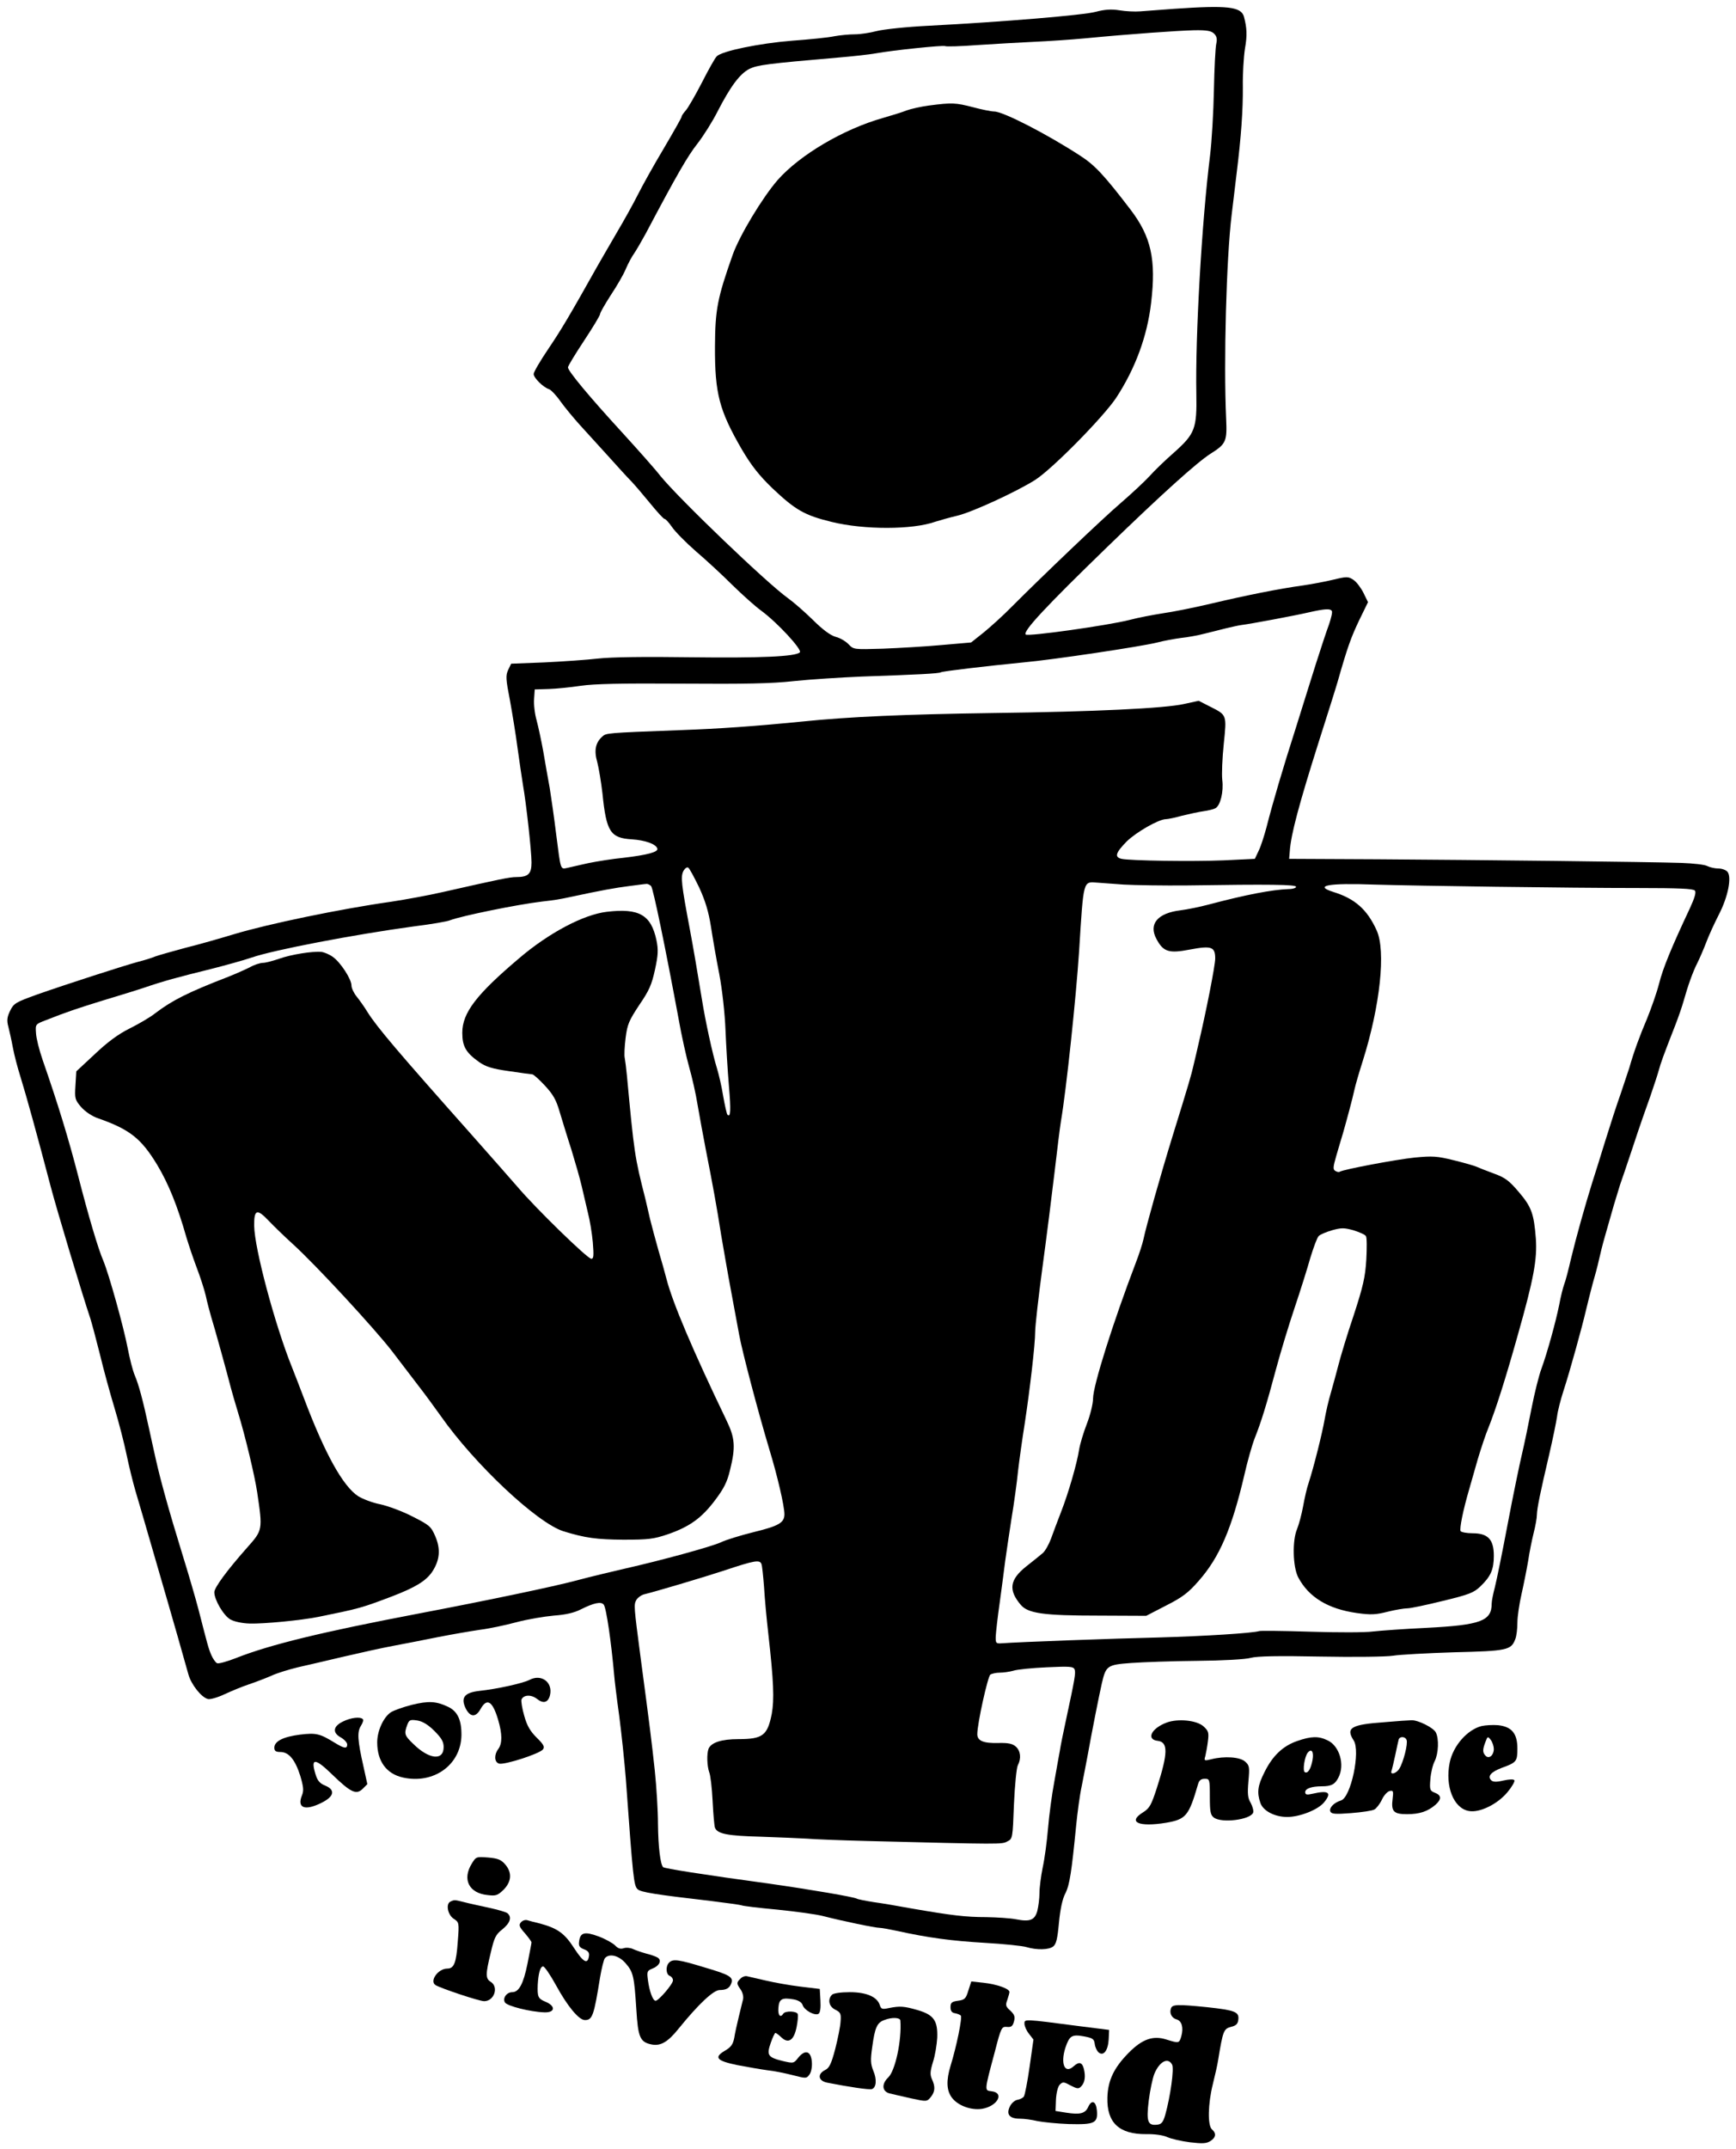
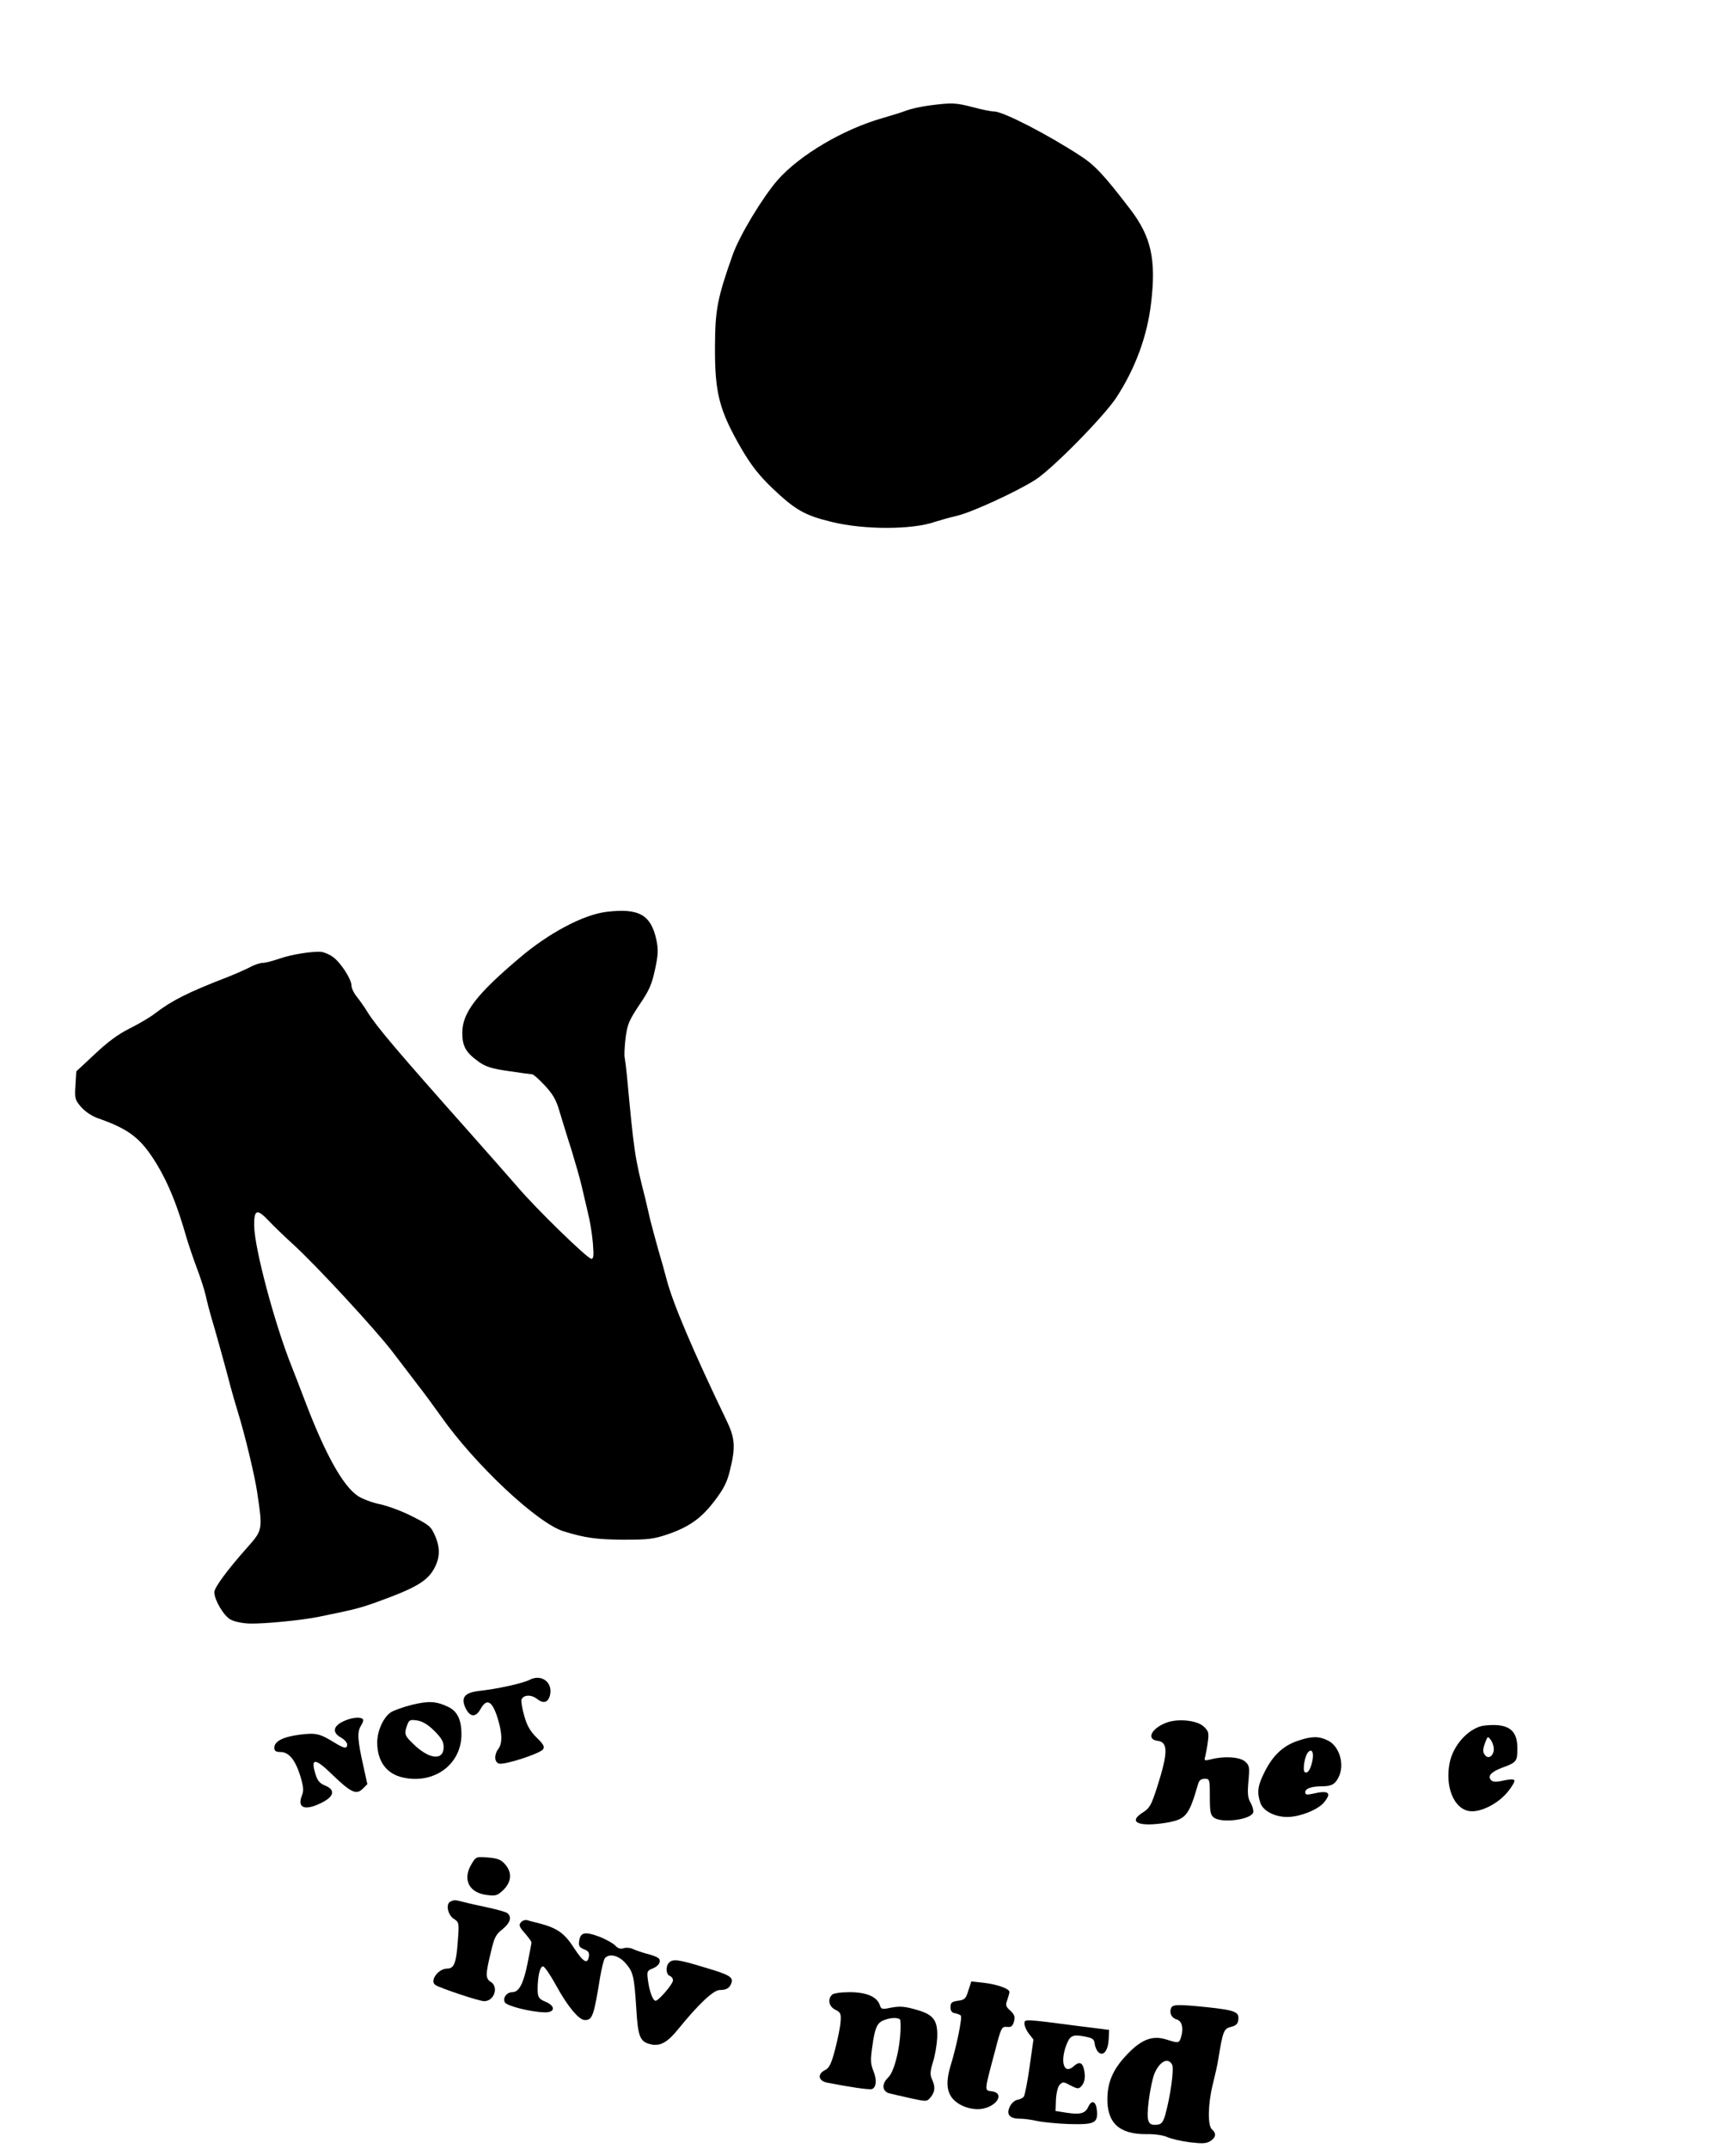
<svg xmlns="http://www.w3.org/2000/svg" version="1.0" width="810pt" height="1002pt" viewBox="0 0 810 1002" preserveAspectRatio="xMidYMid meet">
  <g transform="translate(0,1002) scale(0.1,-0.1)" fill="#000000" stroke="none">
-     <path d="M5480 9979 c-63 -5 -135 -10 -160 -12 -24 -2 -68 0 -97 5 -37 6 -68 4 -110 -7 -59 -16 -434 -47 -778 -65 -105 -5 -215 -17 -245 -25 -30 -8 -76 -15 -101 -15 -26 0 -68 -4 -96 -9 -27 -6 -116 -15 -199 -21 -150 -12 -327 -48 -350 -73 -7 -6 -38 -61 -69 -122 -31 -60 -65 -119 -76 -131 -10 -11 -19 -24 -19 -29 0 -4 -38 -71 -84 -149 -46 -77 -100 -174 -120 -214 -20 -40 -65 -121 -100 -180 -34 -59 -74 -127 -88 -152 -128 -228 -170 -299 -229 -386 -38 -56 -69 -109 -69 -118 0 -18 44 -62 72 -71 9 -3 34 -29 54 -58 21 -29 61 -77 88 -107 28 -31 87 -96 131 -144 44 -49 94 -104 112 -122 17 -18 57 -65 88 -103 32 -39 61 -71 66 -71 5 0 20 -17 34 -37 14 -21 64 -72 111 -113 48 -41 125 -112 170 -157 46 -45 107 -100 136 -121 75 -55 192 -182 180 -194 -20 -20 -184 -27 -511 -23 -209 3 -369 1 -430 -6 -53 -6 -166 -14 -251 -18 l-155 -6 -14 -29 c-12 -26 -11 -43 8 -140 11 -61 28 -163 36 -226 9 -63 20 -140 25 -170 15 -84 40 -309 40 -362 0 -53 -15 -68 -71 -68 -31 0 -78 -10 -339 -69 -69 -16 -179 -36 -245 -46 -234 -33 -577 -104 -735 -152 -63 -19 -164 -48 -225 -63 -60 -16 -123 -34 -140 -40 -16 -7 -52 -18 -80 -25 -70 -19 -339 -106 -470 -152 -103 -37 -111 -42 -128 -77 -14 -29 -16 -45 -8 -74 5 -20 15 -64 21 -97 6 -33 22 -94 35 -135 29 -94 75 -260 142 -515 29 -110 146 -499 185 -615 6 -19 26 -93 44 -165 17 -71 48 -184 68 -250 20 -66 45 -163 56 -216 11 -53 30 -131 43 -175 13 -43 49 -167 80 -274 31 -107 63 -217 71 -245 15 -50 72 -251 95 -333 13 -47 60 -107 91 -115 10 -3 45 7 77 22 32 15 83 36 113 46 30 10 77 28 105 40 27 13 84 30 125 40 41 9 138 32 215 50 77 18 181 41 230 50 50 9 144 28 210 41 66 13 154 28 195 34 41 5 117 21 169 35 52 14 131 27 175 31 55 4 95 13 126 29 60 30 95 38 107 22 12 -15 35 -174 49 -332 1 -16 11 -100 23 -185 11 -85 25 -218 31 -295 34 -469 37 -497 55 -515 15 -14 85 -25 344 -55 73 -9 137 -18 141 -20 5 -3 79 -12 166 -20 88 -9 184 -22 214 -30 89 -23 243 -55 264 -55 10 0 48 -7 85 -15 140 -31 252 -46 406 -55 88 -5 176 -14 195 -20 48 -14 103 -13 124 3 14 11 20 35 27 111 6 63 16 111 30 137 20 40 29 100 50 314 6 61 17 144 26 185 8 41 21 107 28 145 18 101 54 283 66 335 19 82 25 87 136 95 54 4 193 9 308 10 118 1 228 7 251 14 29 8 129 10 325 6 156 -3 309 -1 339 4 30 5 158 12 285 16 247 6 266 10 285 61 6 14 10 49 10 77 0 29 9 88 19 132 10 44 24 114 31 155 6 41 18 100 26 132 8 31 15 69 15 85 1 31 15 100 58 283 16 69 32 147 36 174 3 26 17 80 30 120 29 88 88 302 105 376 7 30 21 85 31 123 11 37 24 86 29 110 5 23 18 76 30 117 12 41 30 104 40 140 11 36 24 79 29 95 6 17 34 98 61 180 27 83 64 188 81 235 16 47 34 101 39 120 9 33 19 62 77 210 14 36 31 85 38 110 21 75 44 139 65 180 11 22 29 64 41 95 11 30 38 89 59 130 43 83 61 175 40 200 -7 8 -26 15 -42 15 -16 0 -39 5 -51 11 -11 7 -66 13 -121 15 -151 5 -944 14 -1416 17 l-415 2 3 35 c5 78 43 219 135 510 36 113 76 239 88 280 47 165 63 208 101 288 l41 84 -21 43 c-12 24 -33 52 -47 61 -24 16 -31 16 -93 1 -37 -9 -101 -21 -142 -27 -110 -15 -265 -46 -430 -85 -80 -19 -181 -39 -225 -45 -44 -7 -114 -20 -155 -31 -103 -26 -473 -78 -484 -68 -15 14 92 129 381 409 255 247 417 393 481 434 73 46 78 57 73 165 -12 263 1 748 26 951 8 69 19 159 24 200 20 161 29 290 28 395 -1 61 4 141 10 179 11 62 9 96 -5 149 -14 46 -78 53 -324 36z m185 -116 c12 -12 15 -25 10 -47 -4 -17 -9 -114 -11 -216 -2 -102 -10 -239 -18 -305 -39 -312 -69 -843 -64 -1110 3 -164 -6 -188 -105 -276 -40 -35 -91 -84 -113 -109 -23 -25 -83 -81 -134 -125 -92 -79 -367 -342 -509 -484 -40 -41 -100 -95 -132 -121 l-58 -46 -138 -12 c-76 -7 -199 -14 -274 -17 -135 -4 -136 -4 -159 20 -13 14 -40 30 -60 35 -24 6 -62 34 -109 81 -40 39 -92 84 -115 100 -99 71 -506 461 -595 570 -23 30 -103 120 -177 201 -156 170 -254 288 -254 305 0 6 34 62 75 124 41 62 75 118 75 125 0 6 23 46 50 88 28 42 60 97 70 122 11 26 29 59 40 74 10 15 34 56 53 91 146 276 196 362 241 419 28 36 71 104 95 152 60 116 103 174 148 197 38 18 83 24 408 52 72 6 153 15 180 20 83 15 316 39 325 34 5 -3 73 -1 152 5 78 5 197 12 263 15 66 3 172 10 235 16 219 21 435 36 512 38 59 1 80 -3 93 -16z m549 -2692 c4 -5 -3 -33 -13 -63 -11 -29 -38 -111 -61 -183 -22 -71 -65 -206 -94 -300 -60 -187 -108 -350 -137 -464 -11 -41 -27 -91 -37 -110 l-17 -36 -145 -7 c-145 -6 -435 -2 -477 7 -34 8 -28 28 24 81 45 44 150 104 183 104 9 0 43 7 75 16 33 8 78 18 100 21 22 3 47 9 56 14 23 12 39 77 32 132 -3 27 0 102 7 168 14 137 15 134 -64 174 l-53 27 -69 -15 c-89 -20 -413 -36 -889 -42 -413 -6 -670 -17 -895 -40 -222 -22 -378 -33 -570 -40 -342 -13 -341 -13 -360 -30 -32 -29 -39 -65 -23 -120 7 -27 18 -93 24 -145 18 -179 37 -208 137 -214 62 -4 113 -22 119 -43 6 -16 -47 -30 -157 -43 -52 -5 -126 -17 -165 -25 -38 -9 -82 -18 -97 -22 -34 -7 -31 -14 -53 157 -9 74 -23 171 -30 215 -8 44 -22 121 -30 170 -9 50 -23 115 -31 145 -9 31 -14 76 -12 100 l3 45 65 2 c36 1 103 8 150 15 62 9 188 12 471 10 291 -2 419 0 525 12 76 8 218 17 314 21 261 9 361 14 370 20 9 5 212 29 385 46 135 12 550 74 625 93 30 8 80 17 110 21 30 3 80 12 110 20 30 7 75 19 100 25 25 6 56 13 70 15 48 6 255 45 315 59 75 17 102 19 109 7z m-2952 -1289 c29 -63 44 -113 55 -182 8 -52 25 -152 39 -222 14 -74 26 -184 29 -260 3 -73 10 -191 16 -261 10 -118 8 -150 -7 -135 -3 3 -12 43 -20 88 -7 45 -21 103 -29 129 -20 64 -54 220 -70 321 -17 105 -41 246 -56 325 -40 212 -44 247 -30 274 7 12 17 19 22 15 6 -3 28 -45 51 -92z m1981 13 c54 -3 187 -5 295 -4 391 6 507 4 509 -6 2 -5 -14 -11 -35 -11 -78 -3 -198 -26 -372 -72 -41 -11 -100 -23 -132 -27 -107 -13 -150 -64 -112 -134 32 -60 58 -68 156 -49 101 19 118 13 118 -42 0 -33 -43 -251 -80 -407 -5 -24 -15 -64 -21 -90 -10 -45 -23 -89 -97 -328 -58 -188 -124 -423 -137 -485 -4 -19 -20 -69 -36 -110 -105 -275 -199 -572 -199 -632 0 -24 -13 -77 -29 -118 -16 -41 -32 -95 -36 -120 -10 -65 -50 -203 -84 -290 -16 -41 -37 -97 -47 -125 -10 -27 -27 -57 -38 -67 -12 -10 -46 -38 -77 -62 -78 -62 -85 -110 -27 -179 34 -41 107 -51 364 -51 l222 -1 93 48 c77 39 104 60 152 115 98 111 155 246 213 494 14 62 36 140 49 173 29 73 53 149 100 325 20 74 58 200 85 280 27 80 60 185 74 235 15 49 32 95 39 101 6 7 35 19 62 27 44 12 56 12 100 0 28 -9 54 -20 58 -27 5 -6 5 -55 2 -110 -5 -82 -15 -125 -59 -260 -30 -88 -61 -192 -71 -231 -10 -38 -26 -98 -36 -132 -10 -33 -23 -90 -29 -125 -11 -63 -50 -219 -74 -293 -8 -22 -19 -71 -26 -110 -7 -38 -20 -86 -28 -105 -23 -54 -20 -176 5 -225 49 -93 139 -148 274 -167 65 -9 88 -8 143 6 36 9 78 16 93 16 15 0 90 16 167 35 120 29 143 38 173 67 49 47 63 79 63 143 0 76 -27 105 -99 105 -27 0 -53 5 -56 10 -6 10 11 96 40 195 8 28 26 91 40 140 15 50 37 117 51 150 34 86 78 223 136 430 74 261 91 353 84 450 -9 115 -20 147 -80 217 -45 53 -64 67 -117 86 -35 13 -71 27 -79 31 -8 4 -56 18 -105 30 -80 20 -101 21 -185 13 -86 -9 -331 -55 -349 -66 -4 -3 -13 -1 -21 4 -11 7 -10 18 4 67 9 32 24 81 32 108 18 63 44 159 54 205 4 19 21 78 38 131 82 259 109 516 65 611 -44 97 -101 147 -200 178 -96 30 -27 43 189 35 204 -6 902 -16 1235 -16 183 0 254 -3 261 -12 7 -8 -1 -34 -23 -82 -87 -185 -126 -280 -144 -352 -11 -43 -37 -116 -56 -163 -35 -82 -62 -156 -83 -230 -6 -19 -24 -73 -40 -120 -17 -47 -49 -146 -72 -220 -23 -74 -50 -162 -61 -195 -34 -109 -76 -259 -99 -355 -12 -52 -26 -106 -32 -120 -5 -14 -16 -56 -23 -95 -17 -83 -56 -224 -83 -298 -11 -29 -32 -112 -46 -184 -14 -72 -34 -169 -45 -215 -11 -46 -41 -191 -66 -323 -25 -132 -52 -265 -60 -296 -8 -30 -15 -65 -15 -77 0 -81 -51 -100 -303 -113 -103 -5 -216 -13 -251 -17 -35 -5 -167 -5 -292 -1 -125 4 -232 5 -238 3 -32 -10 -260 -24 -471 -30 -214 -5 -651 -21 -730 -27 -28 -2 -30 0 -29 33 1 19 9 91 19 160 9 69 21 154 25 190 5 36 18 124 29 195 12 72 26 173 31 225 6 52 20 151 31 220 24 157 49 371 49 430 0 25 15 160 34 300 19 140 44 338 56 440 12 102 25 210 30 240 25 145 71 580 85 795 21 335 18 324 85 319 14 -1 69 -5 123 -9z m-2205 -7 c10 -12 67 -289 128 -618 14 -80 37 -182 50 -228 13 -45 31 -124 39 -175 9 -51 26 -146 39 -212 31 -157 51 -266 71 -395 10 -58 30 -175 46 -260 16 -85 33 -177 38 -205 14 -77 87 -355 141 -535 37 -121 70 -263 70 -301 0 -40 -26 -55 -145 -84 -60 -15 -129 -36 -151 -47 -46 -21 -277 -84 -449 -123 -60 -14 -162 -38 -225 -55 -104 -28 -414 -93 -740 -155 -446 -85 -690 -144 -849 -207 -41 -16 -80 -27 -88 -24 -7 3 -19 20 -27 38 -14 33 -17 46 -60 213 -13 50 -47 167 -76 260 -63 204 -102 346 -123 440 -9 39 -23 104 -32 145 -28 130 -48 204 -66 246 -10 23 -24 80 -33 126 -19 100 -88 347 -114 409 -24 55 -70 211 -117 394 -45 175 -95 338 -166 542 -16 46 -30 102 -31 125 -3 42 -3 42 47 61 93 37 150 56 270 93 66 20 152 46 190 59 88 30 154 48 308 86 67 17 154 41 192 54 101 35 477 107 756 145 81 10 157 23 170 29 53 20 311 73 429 87 61 7 75 9 140 23 135 29 202 41 265 49 39 5 75 10 81 10 6 1 16 -4 22 -10z m515 -3162 c3 -7 8 -55 12 -107 3 -52 12 -150 20 -219 25 -221 28 -305 16 -372 -20 -101 -42 -118 -156 -118 -79 0 -127 -16 -139 -45 -9 -24 -7 -80 3 -109 6 -13 13 -74 16 -135 3 -61 8 -117 11 -124 11 -29 59 -38 213 -42 85 -3 182 -7 215 -9 34 -3 160 -8 281 -11 635 -16 629 -16 655 -2 25 12 25 15 31 173 4 89 12 170 18 182 17 32 13 67 -9 87 -16 14 -35 18 -81 17 -70 -2 -99 10 -99 41 0 50 49 270 61 278 8 5 28 9 44 9 17 0 45 4 63 9 18 6 89 13 156 16 107 5 124 4 130 -10 6 -16 1 -44 -39 -230 -13 -60 -27 -128 -30 -150 -4 -22 -16 -87 -26 -145 -11 -58 -24 -155 -29 -216 -5 -60 -16 -143 -25 -183 -8 -40 -15 -93 -15 -119 0 -26 -5 -63 -10 -83 -12 -43 -34 -52 -100 -39 -25 5 -87 9 -138 10 -97 0 -161 8 -347 40 -60 11 -141 25 -179 30 -38 6 -73 13 -78 16 -13 8 -218 43 -408 70 -316 43 -490 71 -496 77 -13 13 -23 96 -24 202 0 61 -7 173 -15 250 -15 137 -21 188 -66 525 -32 244 -32 246 -20 269 7 11 24 24 39 27 50 12 266 76 367 109 147 49 170 53 178 31z" />
    <path d="M4335 9528 c-38 -5 -86 -16 -105 -23 -19 -8 -69 -23 -110 -35 -184 -52 -388 -172 -492 -290 -71 -82 -178 -259 -210 -350 -71 -201 -81 -254 -82 -425 -1 -221 20 -299 126 -482 45 -76 80 -120 142 -180 108 -102 150 -126 277 -157 151 -37 376 -37 483 1 22 7 68 20 102 28 69 16 277 112 364 167 81 52 319 294 378 383 89 136 145 287 163 443 24 201 0 308 -95 433 -123 161 -167 208 -233 251 -153 100 -362 208 -404 208 -13 0 -58 9 -99 20 -81 21 -98 22 -205 8z" />
    <path d="M2831 5768 c-109 -13 -271 -99 -408 -216 -200 -169 -266 -255 -266 -348 0 -64 17 -93 79 -137 32 -22 61 -31 139 -42 55 -8 104 -15 109 -15 5 0 31 -23 58 -52 38 -41 53 -66 69 -122 12 -39 36 -119 55 -177 18 -59 40 -135 48 -170 8 -35 21 -91 29 -124 9 -34 19 -95 23 -138 5 -63 4 -77 -7 -77 -18 0 -261 237 -344 335 -33 38 -130 148 -215 244 -345 388 -441 501 -485 571 -15 25 -39 58 -51 73 -13 16 -24 39 -24 51 0 30 -51 108 -86 133 -16 12 -40 22 -54 24 -42 4 -142 -12 -198 -32 -29 -10 -63 -19 -75 -19 -13 0 -41 -9 -62 -21 -22 -11 -67 -31 -100 -44 -189 -73 -262 -110 -342 -171 -24 -19 -78 -50 -120 -71 -52 -26 -102 -63 -161 -119 l-86 -80 -4 -66 c-4 -61 -2 -67 27 -101 19 -21 51 -43 79 -52 148 -52 201 -94 276 -218 52 -87 94 -190 136 -338 11 -36 32 -99 48 -141 16 -42 35 -100 42 -130 6 -29 18 -73 25 -98 14 -44 73 -257 93 -335 6 -22 20 -71 32 -110 33 -106 79 -299 90 -374 26 -176 26 -176 -47 -258 -93 -105 -153 -186 -153 -208 0 -35 43 -109 75 -127 18 -10 55 -18 90 -19 65 -2 240 15 320 31 196 40 199 41 345 96 109 42 158 72 187 115 35 54 40 104 14 165 -20 46 -27 52 -106 92 -46 24 -114 49 -150 57 -37 7 -83 25 -104 38 -71 47 -154 196 -251 452 -21 55 -47 123 -58 150 -79 196 -175 554 -176 659 -1 76 13 81 67 24 23 -24 74 -74 114 -110 108 -98 383 -396 463 -500 39 -51 94 -123 123 -161 29 -37 74 -99 102 -138 159 -227 452 -502 575 -540 101 -31 154 -38 278 -39 119 0 142 3 210 26 100 35 156 75 219 159 40 53 56 84 69 139 27 109 24 150 -18 236 -154 320 -249 543 -278 655 -7 28 -24 88 -38 135 -13 47 -31 112 -39 145 -7 33 -18 76 -22 95 -50 196 -52 212 -86 575 -3 33 -8 70 -10 81 -3 12 -1 54 4 94 8 64 16 81 64 154 46 67 58 95 73 164 15 69 16 93 7 137 -25 119 -81 151 -232 133z" />
    <path d="M2470 2186 c-29 -15 -148 -42 -233 -51 -71 -8 -89 -32 -63 -84 21 -39 46 -40 68 -1 30 54 56 38 82 -49 20 -68 20 -111 1 -137 -20 -26 -19 -61 3 -68 24 -8 194 47 206 67 8 12 1 24 -30 54 -30 30 -45 55 -58 102 -10 34 -15 68 -13 75 9 23 45 25 72 4 30 -24 52 -18 61 16 15 61 -40 102 -96 72z" />
    <path d="M1922 2070 c-40 -10 -84 -26 -97 -34 -36 -23 -65 -88 -65 -141 0 -88 43 -147 120 -164 144 -32 270 59 273 196 1 72 -18 113 -63 134 -55 26 -90 28 -168 9z m105 -122 c33 -33 43 -50 43 -75 0 -65 -68 -58 -142 15 -41 39 -43 47 -28 88 9 24 14 26 47 21 25 -4 51 -20 80 -49z" />
    <path d="M1600 1992 c-46 -22 -50 -52 -10 -74 16 -9 30 -24 30 -33 0 -21 -14 -19 -58 8 -70 43 -87 47 -162 38 -79 -10 -120 -31 -120 -61 0 -15 7 -20 28 -20 40 0 69 -36 93 -111 15 -51 17 -69 8 -91 -24 -59 13 -74 91 -35 59 29 66 60 18 80 -27 11 -37 23 -47 57 -22 74 0 72 81 -7 86 -83 111 -94 141 -64 l21 21 -18 82 c-28 123 -30 162 -12 190 9 14 13 28 9 31 -12 13 -57 7 -93 -11z" />
    <path d="M5443 1987 c-72 -27 -96 -79 -41 -85 49 -6 48 -57 -4 -219 -26 -80 -34 -95 -64 -114 -75 -46 -21 -70 107 -49 93 16 106 32 149 180 5 18 14 25 31 25 23 0 24 -2 24 -83 0 -71 3 -86 19 -98 37 -27 170 -10 183 23 3 8 -2 28 -11 45 -14 23 -16 42 -11 101 6 66 5 74 -15 92 -24 22 -97 27 -159 11 -32 -8 -34 -7 -27 15 3 13 9 44 12 69 5 40 3 48 -20 69 -31 29 -120 38 -173 18z" />
-     <path d="M6460 1989 c-156 -11 -182 -26 -144 -85 33 -50 -13 -266 -59 -280 -33 -10 -56 -34 -50 -51 5 -12 21 -14 97 -8 50 4 99 11 109 17 9 5 25 25 35 46 9 20 26 38 36 40 17 4 18 -1 14 -35 -8 -60 4 -73 67 -73 59 0 97 13 133 44 29 26 28 44 -3 56 -23 9 -25 14 -21 63 2 29 11 67 20 84 18 36 21 105 5 135 -12 22 -84 58 -114 56 -11 0 -67 -4 -125 -9z m103 -83 c7 -17 -15 -104 -34 -134 -14 -23 -45 -31 -36 -9 2 6 10 39 17 72 7 33 14 66 16 73 5 16 31 15 37 -2z" />
    <path d="M6913 1971 c-67 -17 -133 -92 -149 -171 -22 -110 18 -212 89 -225 50 -10 135 32 181 88 21 25 35 50 32 55 -3 6 -24 5 -51 -1 -33 -8 -49 -7 -57 1 -19 19 -1 39 49 58 69 25 73 30 73 90 0 70 -26 102 -90 109 -25 2 -59 0 -77 -4z m57 -107 c0 -29 -22 -48 -38 -32 -15 15 -15 29 -1 65 10 27 11 27 25 9 8 -11 14 -30 14 -42z" />
    <path d="M6052 1901 c-66 -23 -114 -68 -152 -145 -32 -63 -36 -95 -19 -144 13 -37 67 -65 125 -65 58 0 142 33 171 67 39 47 23 59 -54 41 -26 -6 -33 -4 -33 8 0 16 29 27 77 27 45 0 62 9 78 41 31 59 5 147 -50 173 -43 21 -77 20 -143 -3z m72 -89 c-8 -42 -22 -64 -36 -56 -11 7 -1 73 14 91 18 22 29 3 22 -35z" />
    <path d="M2201 1329 c-45 -73 -13 -137 73 -146 40 -5 48 -2 76 25 37 38 40 80 7 118 -19 22 -34 28 -80 32 -55 4 -56 4 -76 -29z" />
    <path d="M2103 1153 c-24 -9 -15 -61 13 -80 26 -17 27 -18 20 -106 -7 -100 -17 -127 -49 -127 -43 0 -84 -58 -55 -77 27 -16 204 -75 227 -75 47 0 69 66 31 90 -25 15 -25 35 0 137 16 69 23 84 54 108 37 30 45 57 24 75 -7 6 -47 17 -88 26 -41 9 -93 20 -115 26 -44 11 -45 11 -62 3z" />
    <path d="M2430 1055 c-10 -12 -7 -21 19 -50 17 -20 31 -39 31 -43 0 -4 -9 -49 -19 -100 -19 -94 -40 -132 -71 -132 -26 0 -46 -28 -34 -48 11 -17 119 -44 184 -46 50 -2 54 29 6 49 -36 15 -39 23 -37 80 3 53 12 85 25 85 7 0 34 -40 61 -89 53 -97 106 -161 134 -161 35 0 42 19 71 200 7 41 17 81 22 88 20 24 64 14 96 -22 37 -42 41 -61 51 -215 8 -132 17 -154 72 -165 42 -8 76 12 127 76 91 112 161 178 190 178 31 0 46 9 54 31 11 29 -7 40 -123 74 -124 38 -149 41 -167 23 -17 -17 -15 -55 3 -62 8 -3 15 -12 15 -21 0 -17 -67 -95 -81 -95 -13 0 -29 44 -36 97 -5 39 -4 43 21 53 32 12 45 38 25 51 -8 5 -32 14 -54 19 -22 6 -50 16 -61 21 -12 6 -32 8 -44 4 -15 -5 -27 -1 -40 13 -11 11 -45 30 -77 42 -65 24 -86 19 -91 -24 -3 -20 2 -28 23 -36 19 -7 26 -16 23 -32 -6 -40 -26 -29 -69 37 -45 70 -78 93 -159 115 -25 6 -52 13 -61 16 -9 2 -22 -2 -29 -11z" />
-     <path d="M3455 793 c-19 -18 -19 -23 1 -51 9 -13 14 -33 11 -45 -3 -12 -12 -49 -20 -82 -8 -33 -18 -77 -21 -98 -6 -30 -15 -43 -42 -59 -55 -32 -41 -48 56 -68 47 -9 110 -20 140 -24 30 -3 84 -14 119 -23 62 -16 64 -16 78 3 8 11 13 36 11 59 -4 51 -31 59 -63 20 -21 -27 -22 -28 -73 -16 -69 17 -76 27 -56 84 9 26 19 47 22 47 3 0 16 -9 28 -21 33 -31 59 -13 71 49 5 26 8 53 5 60 -4 14 -58 16 -67 2 -14 -22 -26 -8 -23 27 3 42 17 49 73 39 21 -4 36 -14 40 -26 8 -25 57 -51 74 -41 8 5 11 27 9 62 l-3 54 -91 11 c-50 6 -122 19 -160 28 -38 9 -77 18 -87 20 -9 3 -24 -2 -32 -11z" />
    <path d="M4518 737 c-11 -37 -17 -43 -48 -47 -29 -4 -35 -9 -35 -30 0 -17 6 -26 20 -28 11 -2 24 -7 28 -11 8 -8 -20 -145 -48 -235 -20 -67 -19 -112 5 -146 27 -38 90 -62 142 -54 72 12 107 75 44 82 -33 4 -34 -1 16 185 29 113 32 117 56 115 20 -2 27 3 33 25 6 22 3 32 -17 51 -22 19 -23 26 -14 50 5 15 10 32 10 37 0 15 -58 36 -122 43 l-56 6 -14 -43z" />
    <path d="M3882 718 c-22 -22 -14 -56 16 -70 24 -12 27 -19 24 -55 -1 -23 -13 -81 -25 -128 -18 -69 -28 -89 -47 -98 -38 -19 -32 -51 10 -59 101 -20 196 -34 208 -30 21 7 24 45 7 85 -13 32 -14 51 -5 113 12 88 22 112 56 124 35 14 74 12 75 -2 7 -92 -24 -236 -57 -266 -31 -30 -29 -64 6 -74 14 -3 59 -14 100 -23 74 -16 75 -16 93 6 20 25 22 48 5 84 -9 21 -8 36 5 79 10 30 18 81 20 113 3 80 -16 107 -90 129 -65 19 -84 20 -135 10 -32 -7 -37 -5 -43 14 -12 38 -62 60 -140 60 -42 0 -76 -5 -83 -12z" />
    <path d="M5464 655 c-9 -22 3 -46 26 -52 24 -7 33 -38 22 -78 -10 -34 -11 -34 -69 -16 -62 20 -113 3 -177 -62 -68 -69 -97 -128 -99 -209 -3 -117 55 -171 181 -170 39 1 80 -5 99 -14 18 -8 65 -19 105 -24 59 -7 77 -6 96 6 26 17 28 36 7 54 -21 18 -19 119 4 211 10 41 22 92 25 114 22 135 26 144 59 153 25 6 33 14 35 35 4 35 -16 43 -146 57 -138 14 -162 13 -168 -5z m5 -263 c10 -19 -8 -148 -32 -234 -10 -35 -18 -44 -38 -46 -44 -5 -51 15 -39 113 6 48 18 104 26 124 24 58 64 79 83 43z" />
    <path d="M4780 583 c0 -11 9 -32 21 -47 l21 -27 -18 -127 c-10 -70 -22 -132 -27 -139 -4 -6 -18 -13 -30 -15 -12 -2 -28 -16 -35 -31 -18 -37 -2 -57 47 -57 20 0 56 -5 81 -11 24 -5 91 -12 148 -14 119 -3 135 4 130 63 -4 44 -24 52 -40 18 -14 -32 -38 -38 -103 -28 l-50 8 2 54 c2 32 9 60 18 69 14 14 19 13 50 -4 31 -16 38 -17 50 -4 17 18 21 46 12 82 -8 31 -23 34 -48 11 -41 -37 -62 12 -38 87 19 56 30 63 86 53 42 -8 48 -12 51 -36 2 -15 10 -32 18 -39 23 -19 44 9 47 61 l2 44 -135 17 c-267 35 -260 34 -260 12z" />
  </g>
</svg>